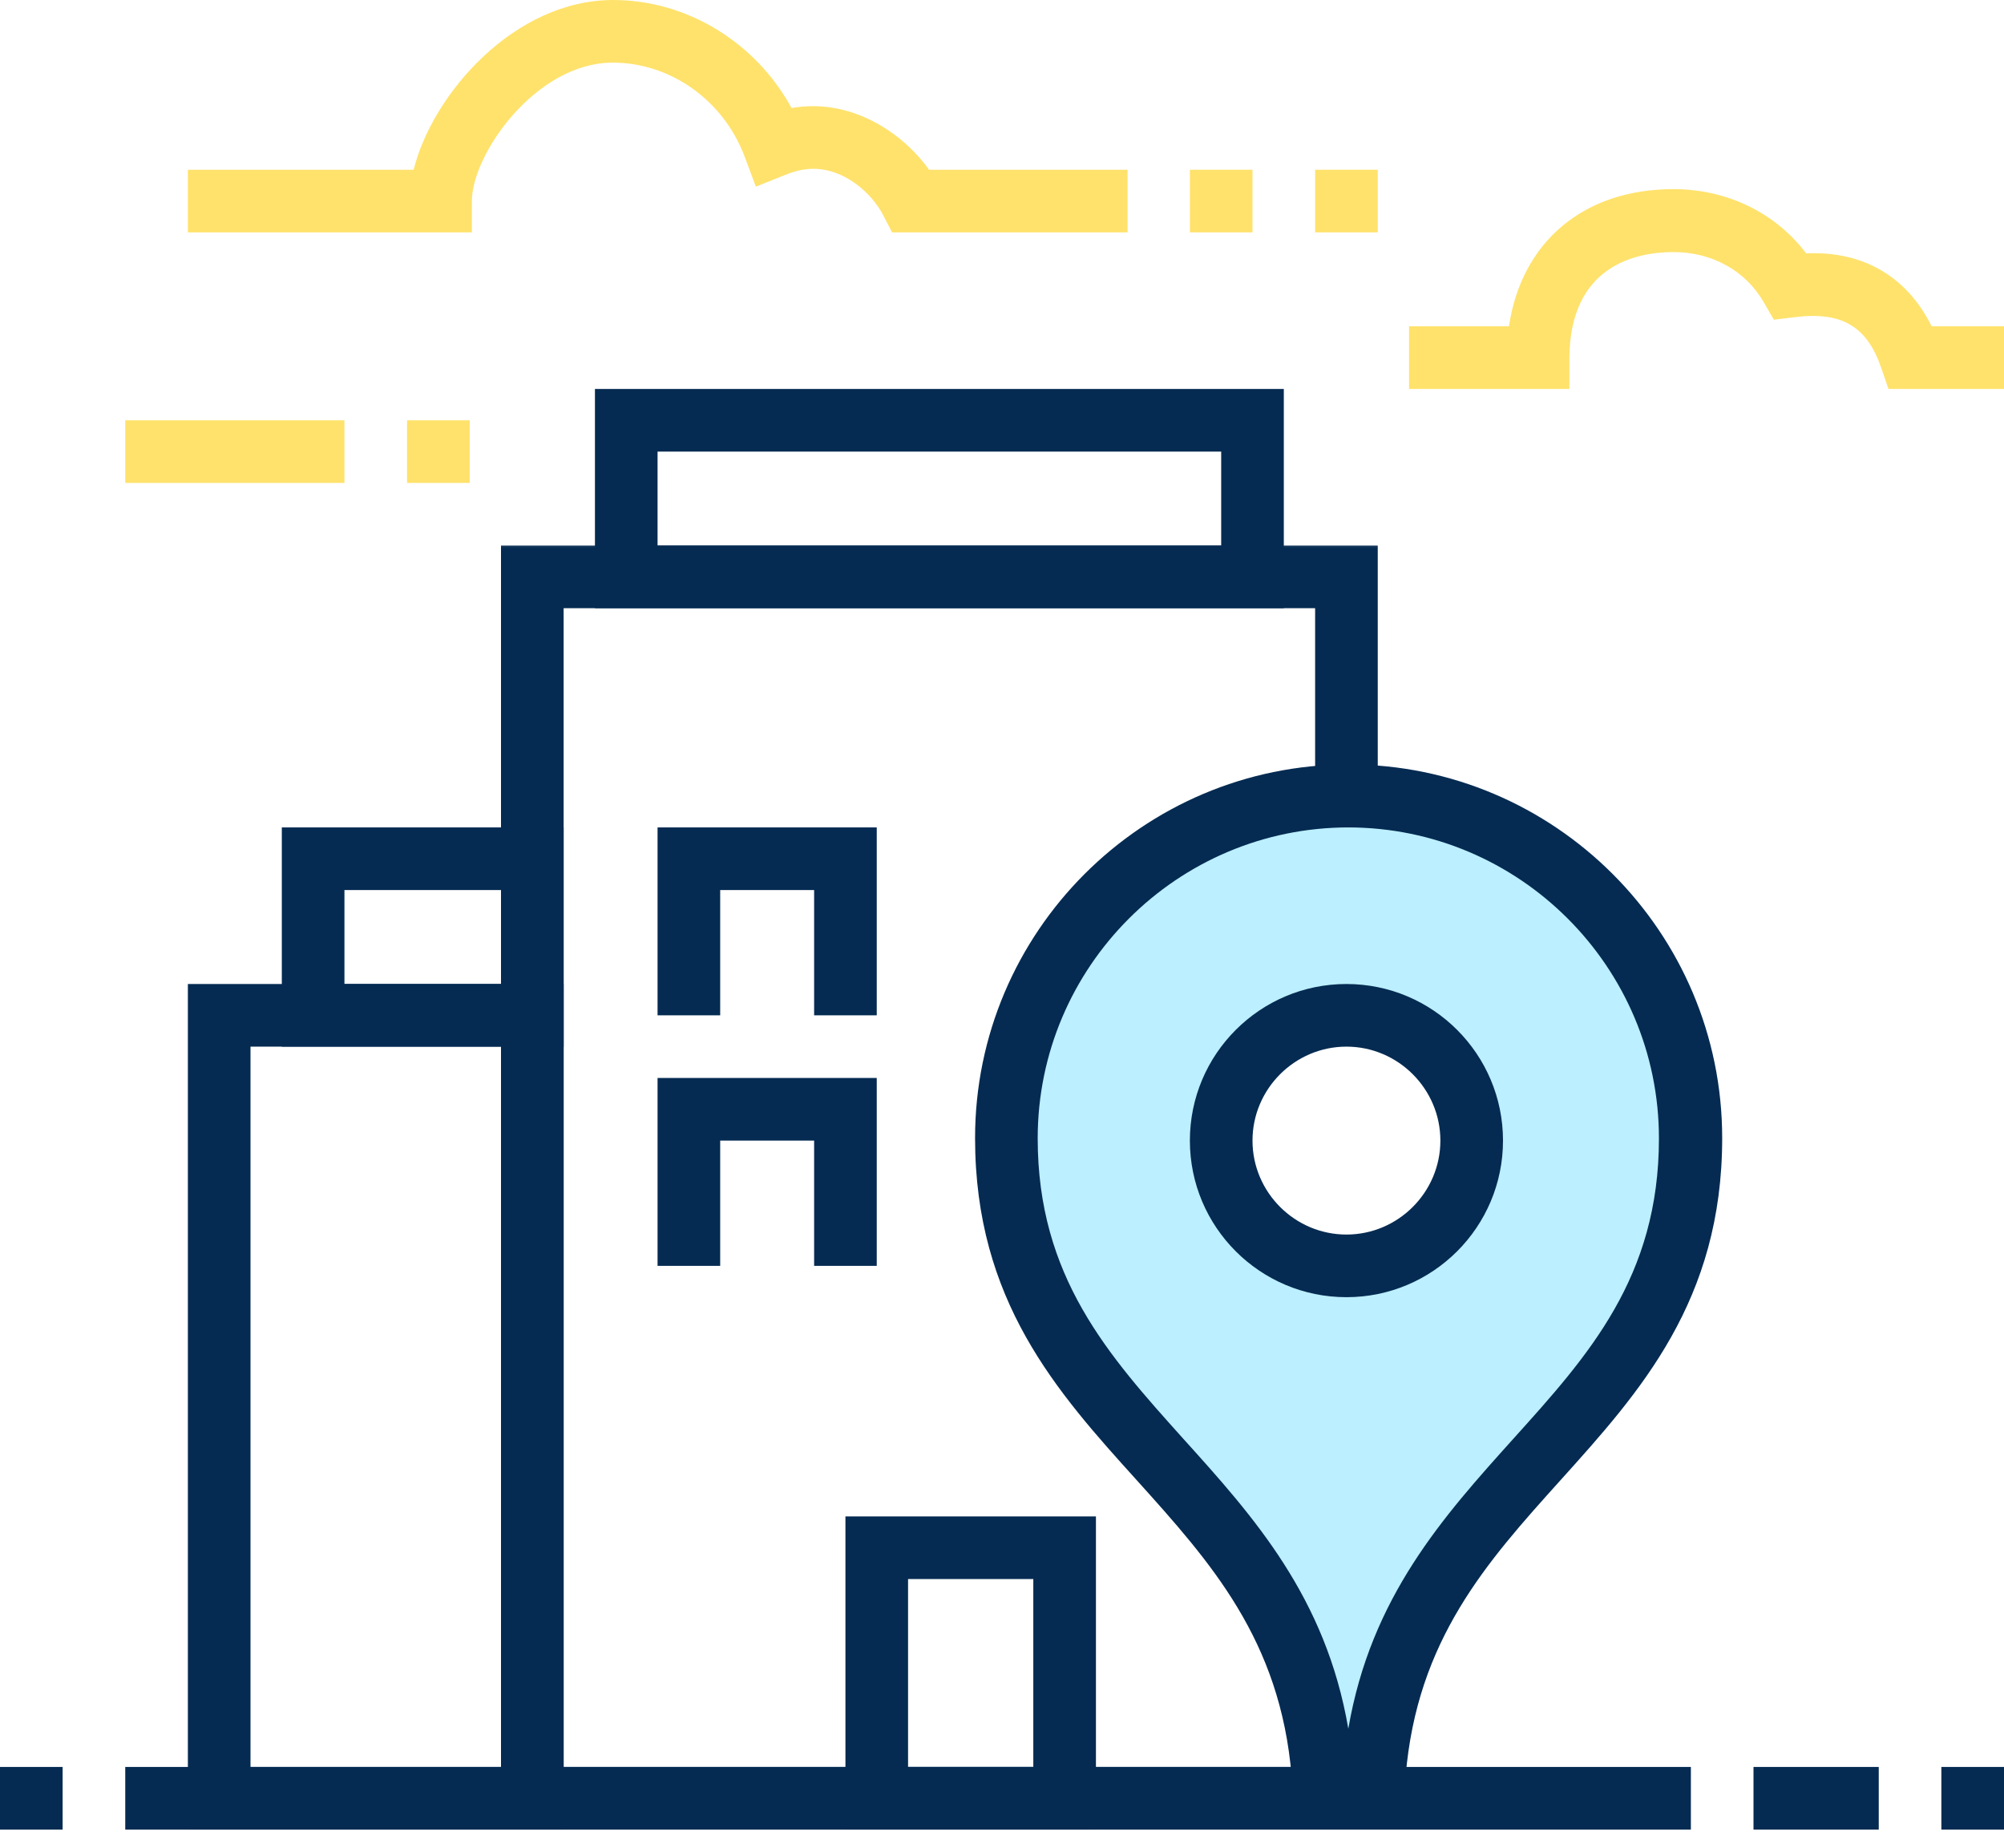
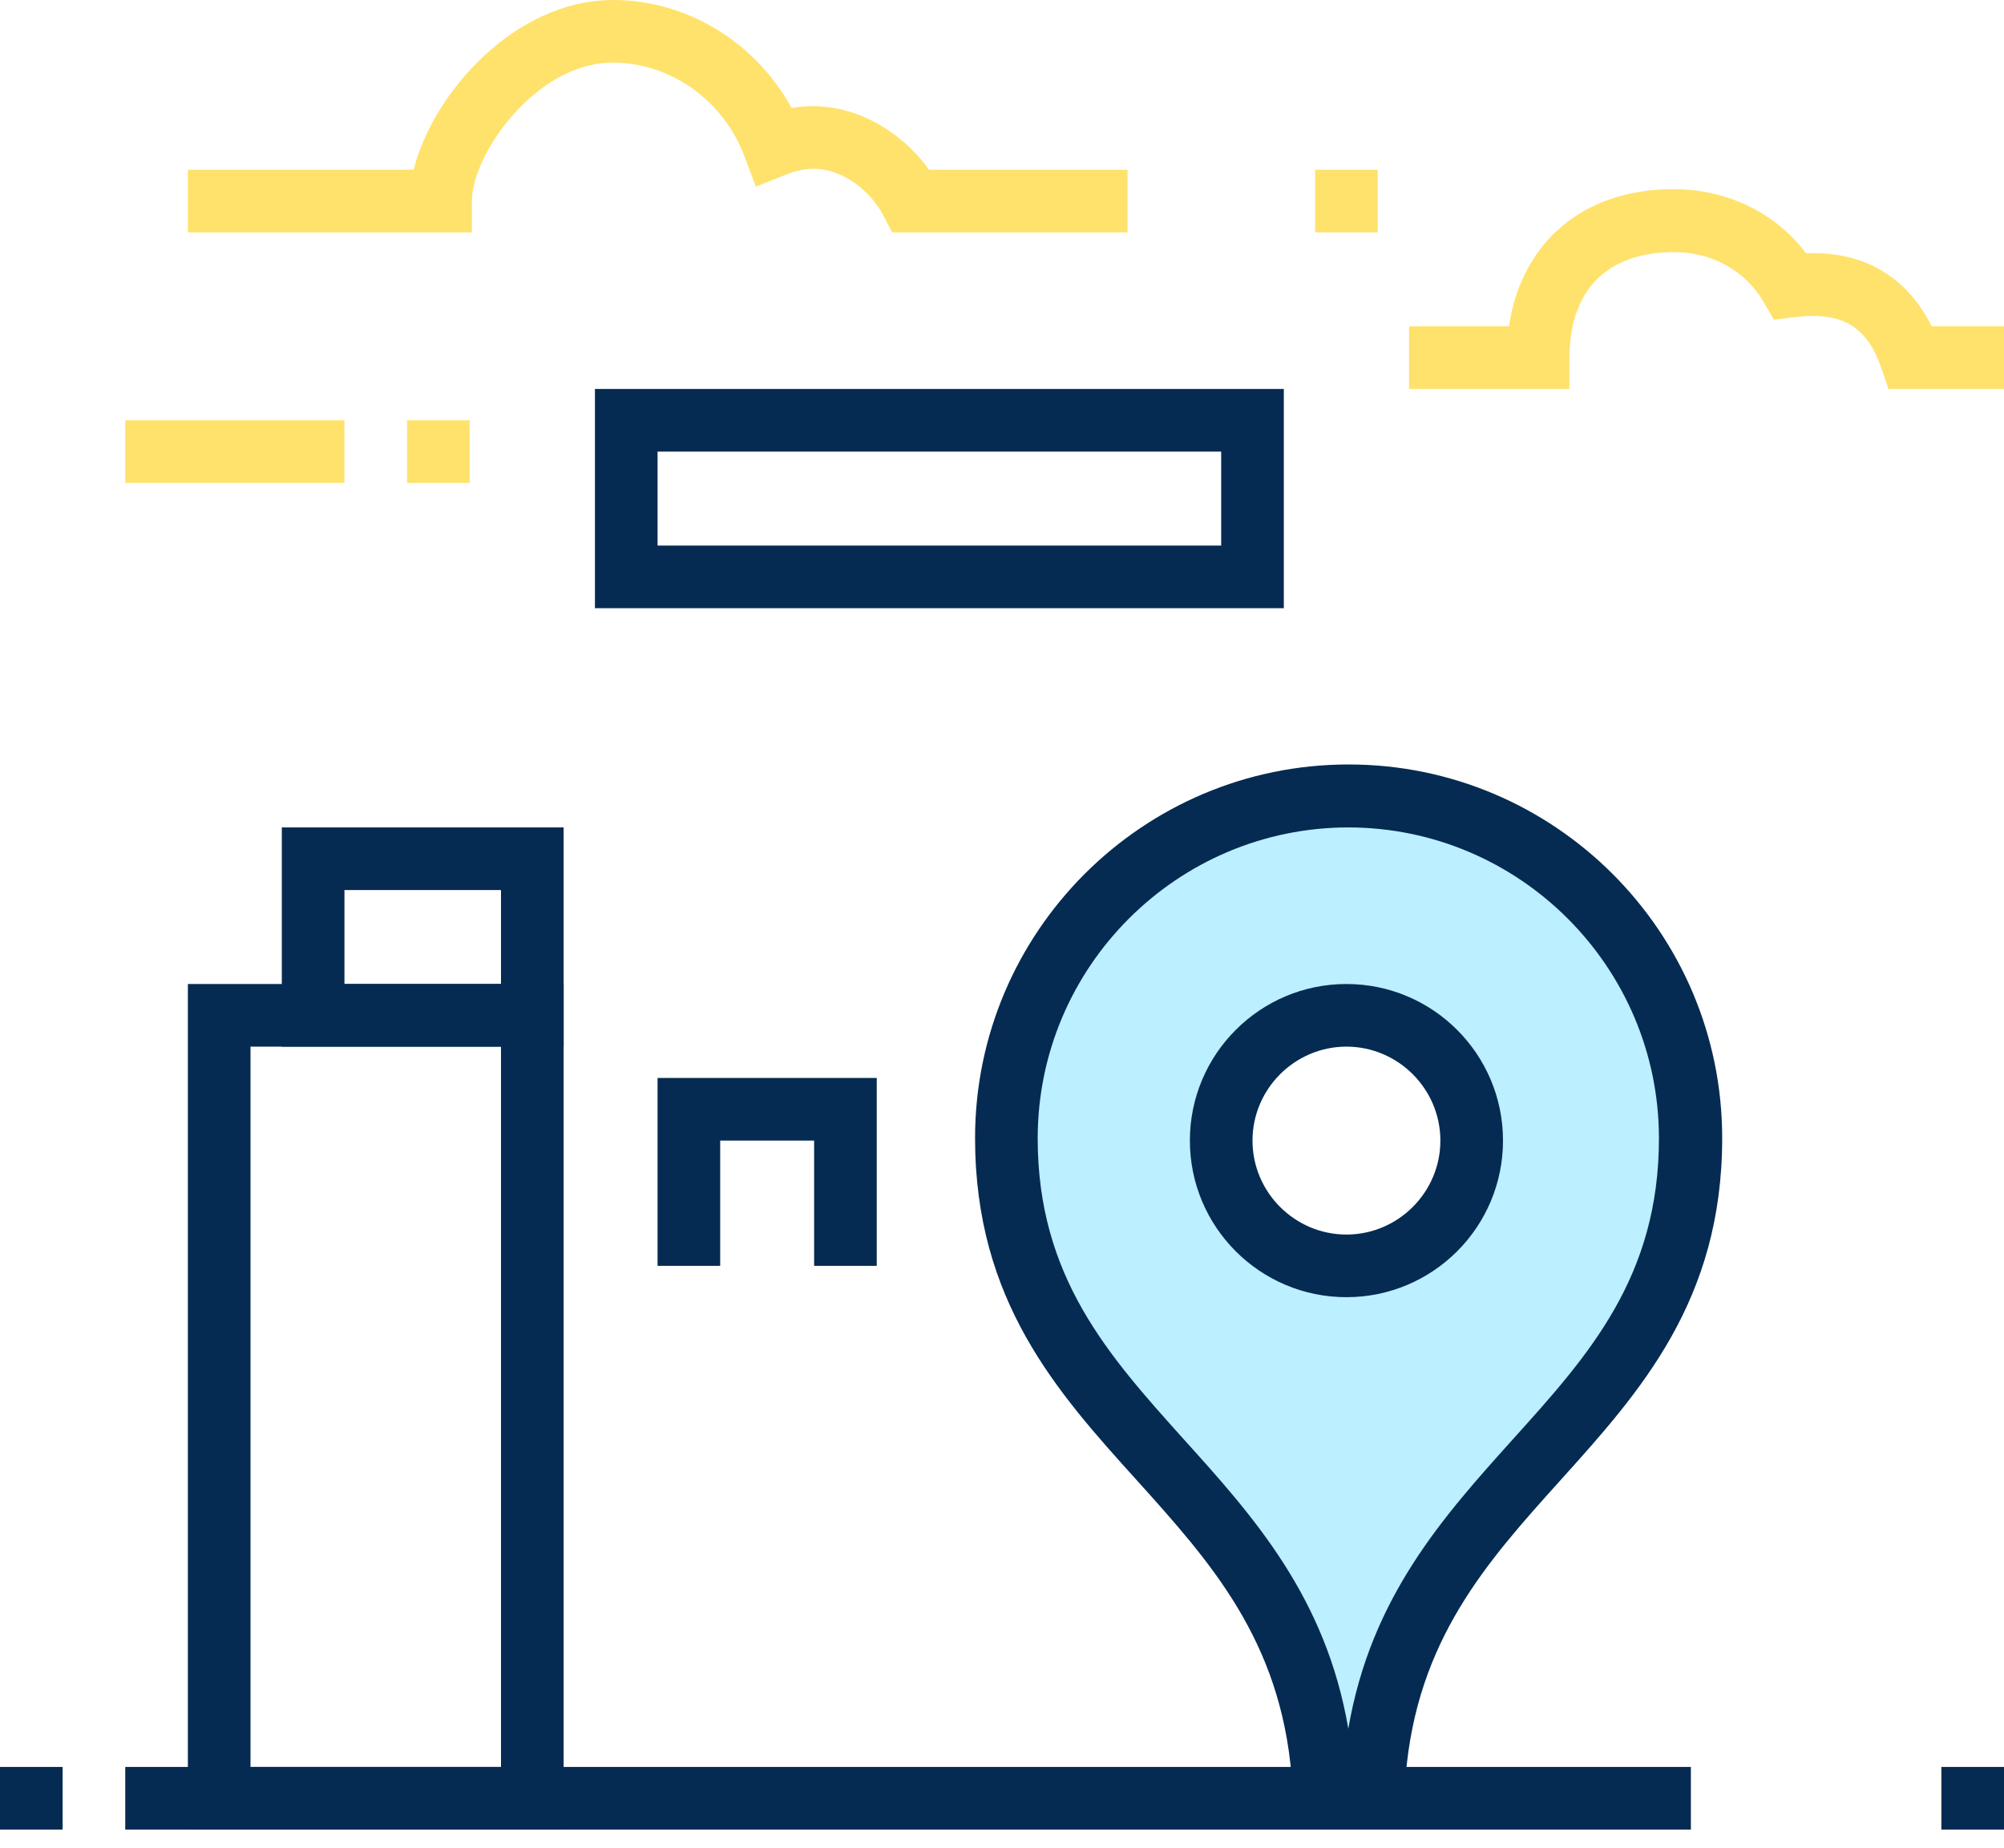
<svg xmlns="http://www.w3.org/2000/svg" width="64" height="59" viewBox="0 0 64 59" fill="none">
  <mask id="mask0_6105_9006" style="mask-type:alpha" maskUnits="userSpaceOnUse" x="15" y="17" width="30" height="40">
-     <path d="M45 17V25.5V31H37.5V42H43V57H15V17H45Z" fill="black" />
+     <path d="M45 17V25.5V31H37.5V42V57H15V17H45Z" fill="black" />
  </mask>
  <g mask="url(#mask0_6105_9006)">
-     <path d="M44 58.42H16V17.42H44V58.42ZM18 56.42H42V19.42H18V56.42Z" fill="#052B52" />
-   </g>
+     </g>
  <path d="M41 19.42H19V12.42H41V19.42ZM21 17.42H39V14.42H21V17.42Z" fill="#052B52" />
-   <path d="M35 58.42H27V48.42H35V58.42ZM29 56.42H33V50.42H29V56.42Z" fill="#052B52" />
-   <path d="M28 32.42H26V28.42H23V32.42H21V26.42H28V32.42Z" fill="#052B52" />
  <path d="M28 40.42H26V36.42H23V40.42H21V34.42H28V40.42Z" fill="#052B52" />
  <path d="M18 58.42H6V31.42H18V58.42ZM8 56.42H16V33.42H8V56.42Z" fill="#052B52" />
  <path d="M18 33.42H9V26.42H18V33.42ZM11 31.42H16V28.42H11V31.42Z" fill="#052B52" />
  <path fill-rule="evenodd" clip-rule="evenodd" d="M32.14 36.35C32.14 30.31 37.04 25.42 43.07 25.42C49.11 25.42 54 30.32 54 36.35C54 41.157 51.578 43.843 49.101 46.592C46.718 49.236 44.282 51.938 43.9 56.64C43.86 57.08 43.51 57.42 43.07 57.42C42.63 57.42 42.28 57.08 42.24 56.64C41.858 51.944 39.424 49.243 37.041 46.598C34.563 43.847 32.14 41.158 32.14 36.35ZM47 36.42C47 38.629 45.209 40.42 43 40.42C40.791 40.42 39 38.629 39 36.42C39 34.211 40.791 32.42 43 32.42C45.209 32.42 47 34.211 47 36.42Z" fill="#BCEFFF" />
  <path d="M43.07 58.42C42.11 58.42 41.33 57.69 41.25 56.72C40.89 52.36 38.66 49.88 36.3 47.26C33.76 44.45 31.14 41.54 31.14 36.34C31.14 29.76 36.49 24.41 43.07 24.41C49.65 24.41 55 29.76 55 36.34C55 41.53 52.38 44.44 49.84 47.26C47.48 49.88 45.25 52.36 44.89 56.72C44.81 57.69 44.03 58.42 43.07 58.42ZM43.07 26.42C37.6 26.42 33.14 30.87 33.14 36.35C33.14 40.77 35.4 43.28 37.78 45.93C40.03 48.42 42.34 50.99 43.06 55.2C43.78 50.99 46.1 48.42 48.34 45.93C50.73 43.28 52.98 40.78 52.98 36.35C52.98 30.88 48.53 26.42 43.05 26.42H43.07Z" fill="#052B52" />
  <path d="M43 41.42C40.24 41.42 38 39.18 38 36.42C38 33.66 40.24 31.42 43 31.42C45.76 31.42 48 33.66 48 36.42C48 39.18 45.76 41.42 43 41.42ZM43 33.42C41.35 33.42 40 34.77 40 36.42C40 38.07 41.35 39.42 43 39.42C44.65 39.42 46 38.07 46 36.42C46 34.77 44.65 33.42 43 33.42Z" fill="#052B52" />
  <path d="M54 56.42H4V58.42H54V56.42Z" fill="#052B52" />
  <path d="M36 7.42H28.49L28.21 6.88C27.83 6.14 26.95 5.39 25.98 5.39C25.7 5.39 25.41 5.45 25.09 5.58L24.14 5.96L23.78 5C23.11 3.21 21.42 2 19.57 2C17.11 2 15.07 4.93 15.07 6.42V7.42H6V5.42H13.21C13.82 2.98 16.44 0 19.58 0C21.95 0 24.14 1.36 25.28 3.45C27.14 3.12 28.8 4.2 29.67 5.42H36.01V7.42H36Z" fill="#FFE26C" />
  <path d="M11 13.42H4V15.42H11V13.42Z" fill="#FFE26C" />
  <path d="M64 12.419H60.31L60.08 11.749C59.62 10.409 58.81 9.939 57.3 10.129L56.65 10.209L56.32 9.639C55.74 8.639 54.67 8.049 53.45 8.049C52.23 8.049 50.14 8.489 50.12 11.429V12.419H45V10.419H48.19C48.59 7.729 50.57 6.039 53.44 6.039C55.15 6.039 56.7 6.789 57.68 8.089C59.88 7.999 61.08 9.189 61.69 10.419H64V12.419Z" fill="#FFE26C" />
  <path d="M15 13.42H13V15.42H15V13.42Z" fill="#FFE26C" />
-   <path d="M40 5.42H38V7.42H40V5.42Z" fill="#FFE26C" />
  <path d="M44 5.42H42V7.42H44V5.42Z" fill="#FFE26C" />
  <path d="M2 56.42H0V58.42H2V56.42Z" fill="#052B52" />
-   <path d="M60 56.42H56V58.42H60V56.42Z" fill="#052B52" />
  <path d="M64 56.42H62V58.42H64V56.42Z" fill="#052B52" />
</svg>